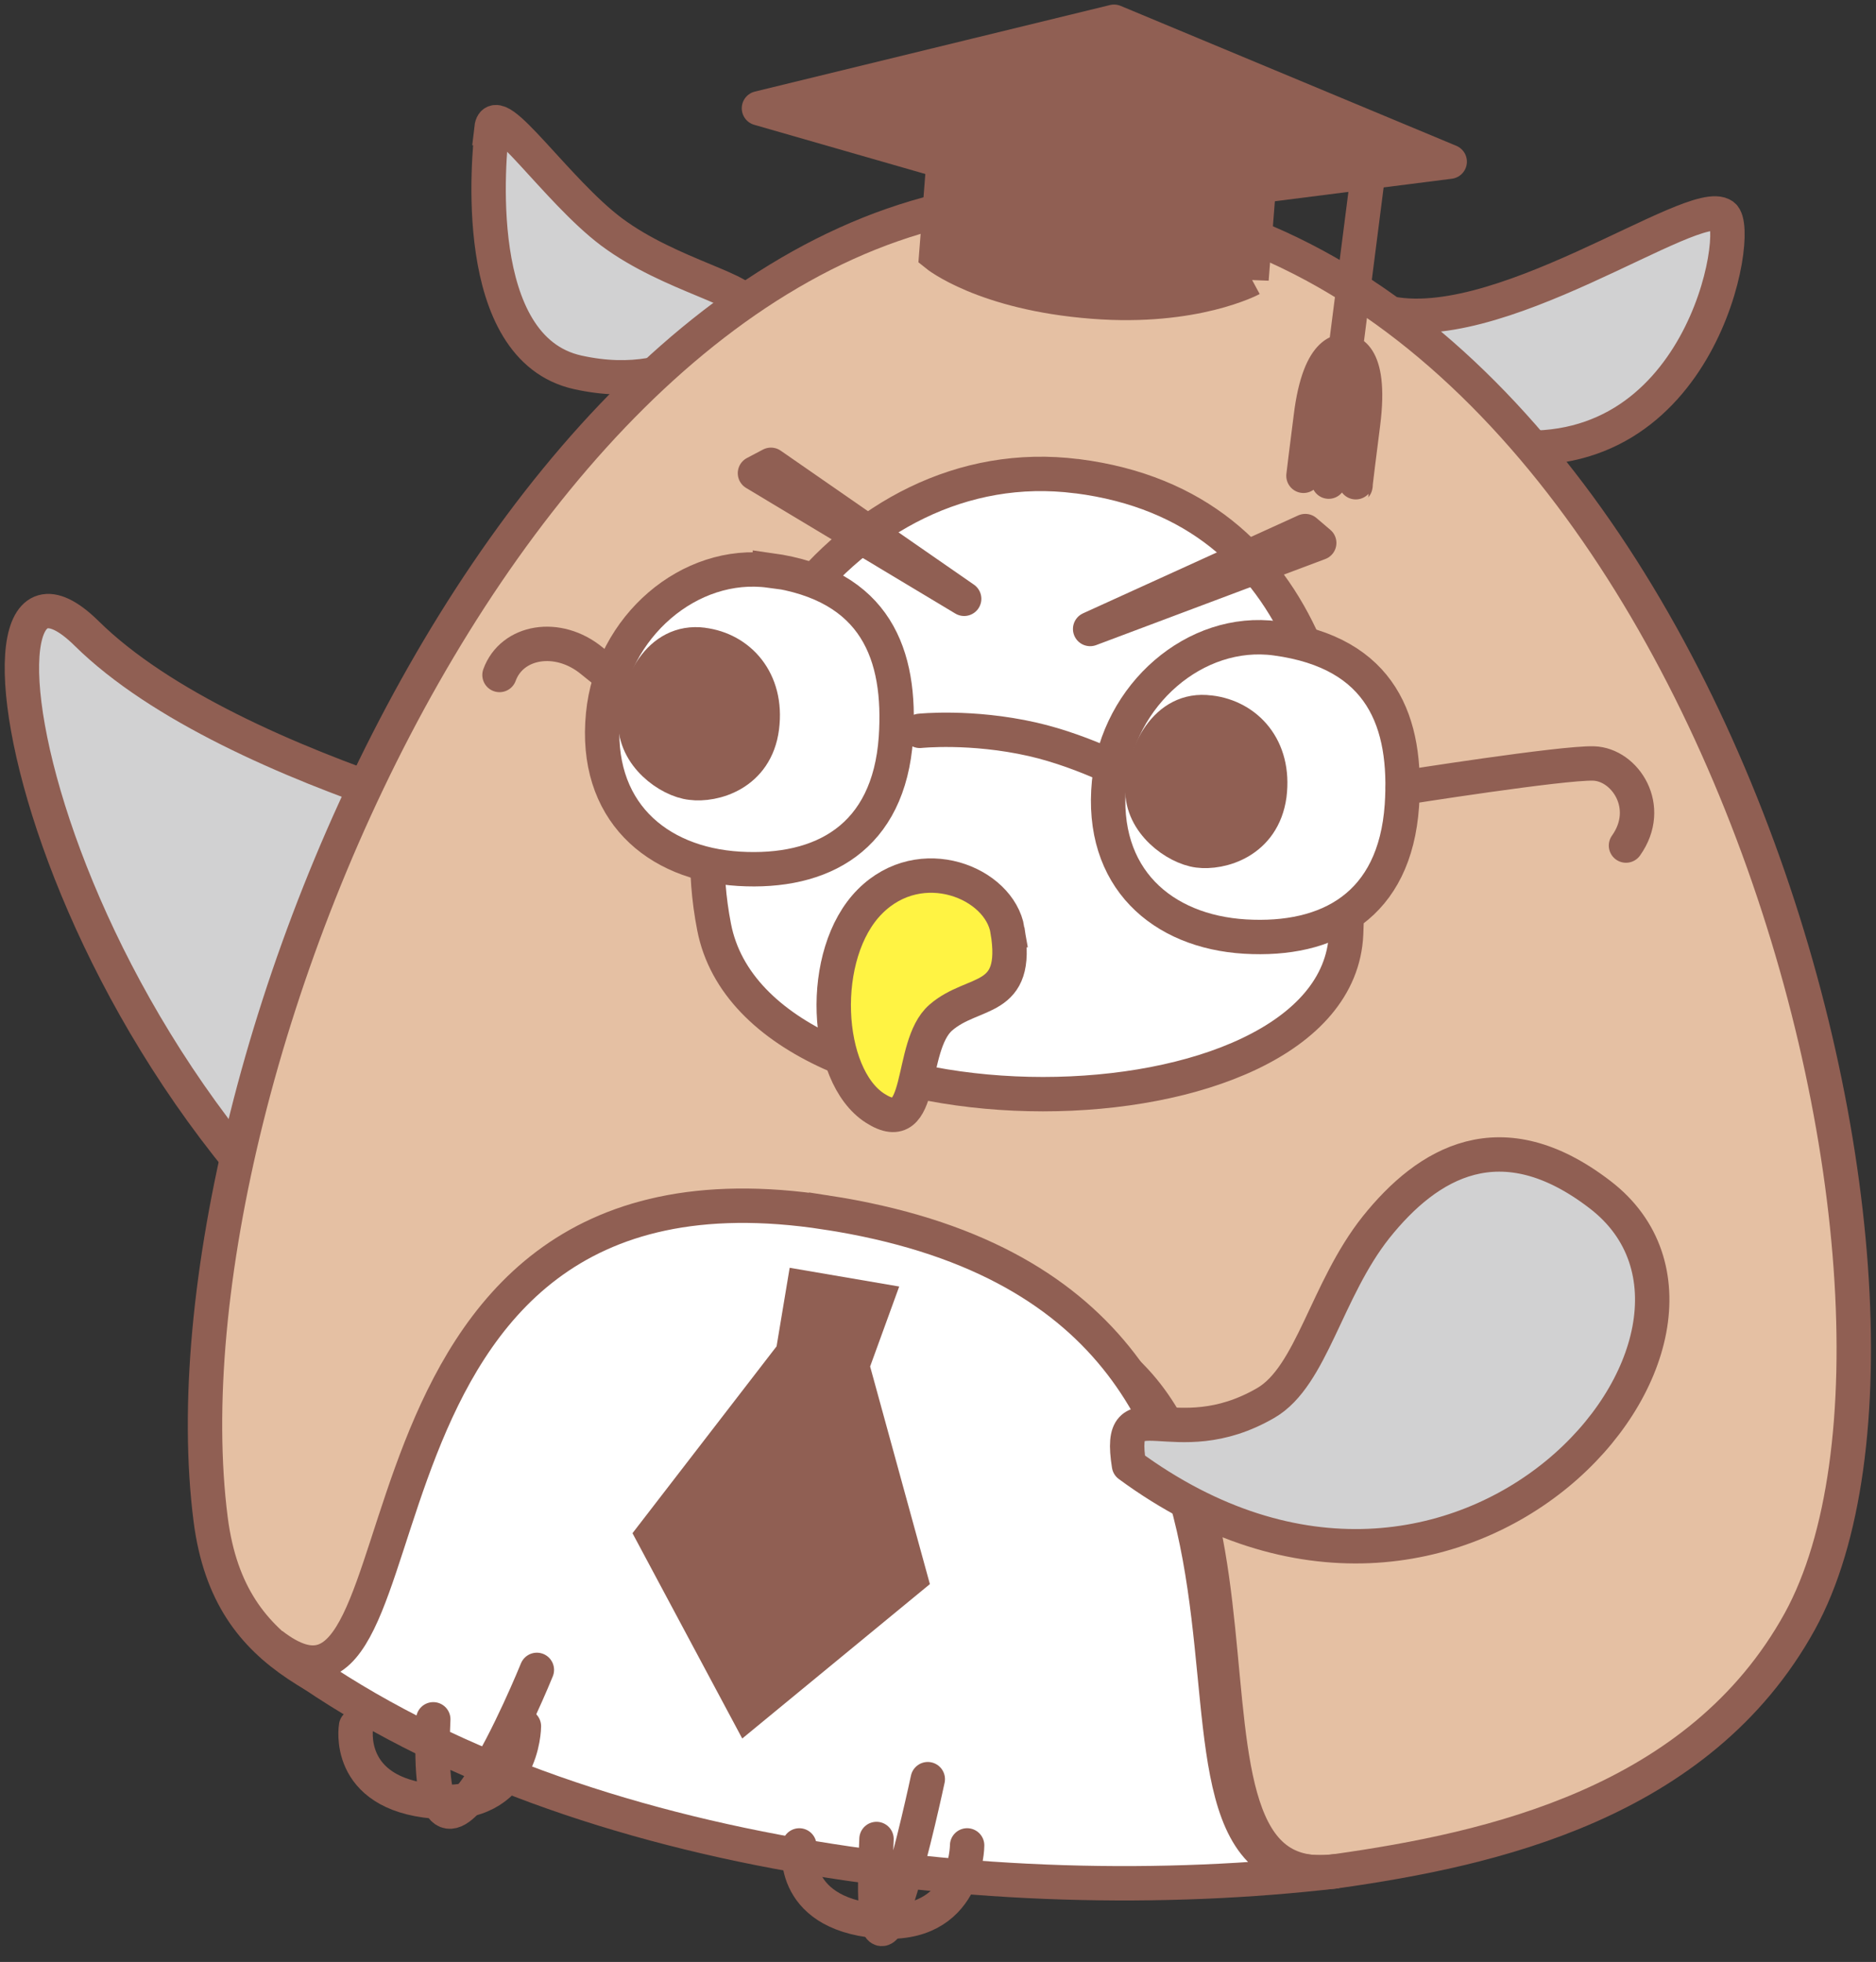
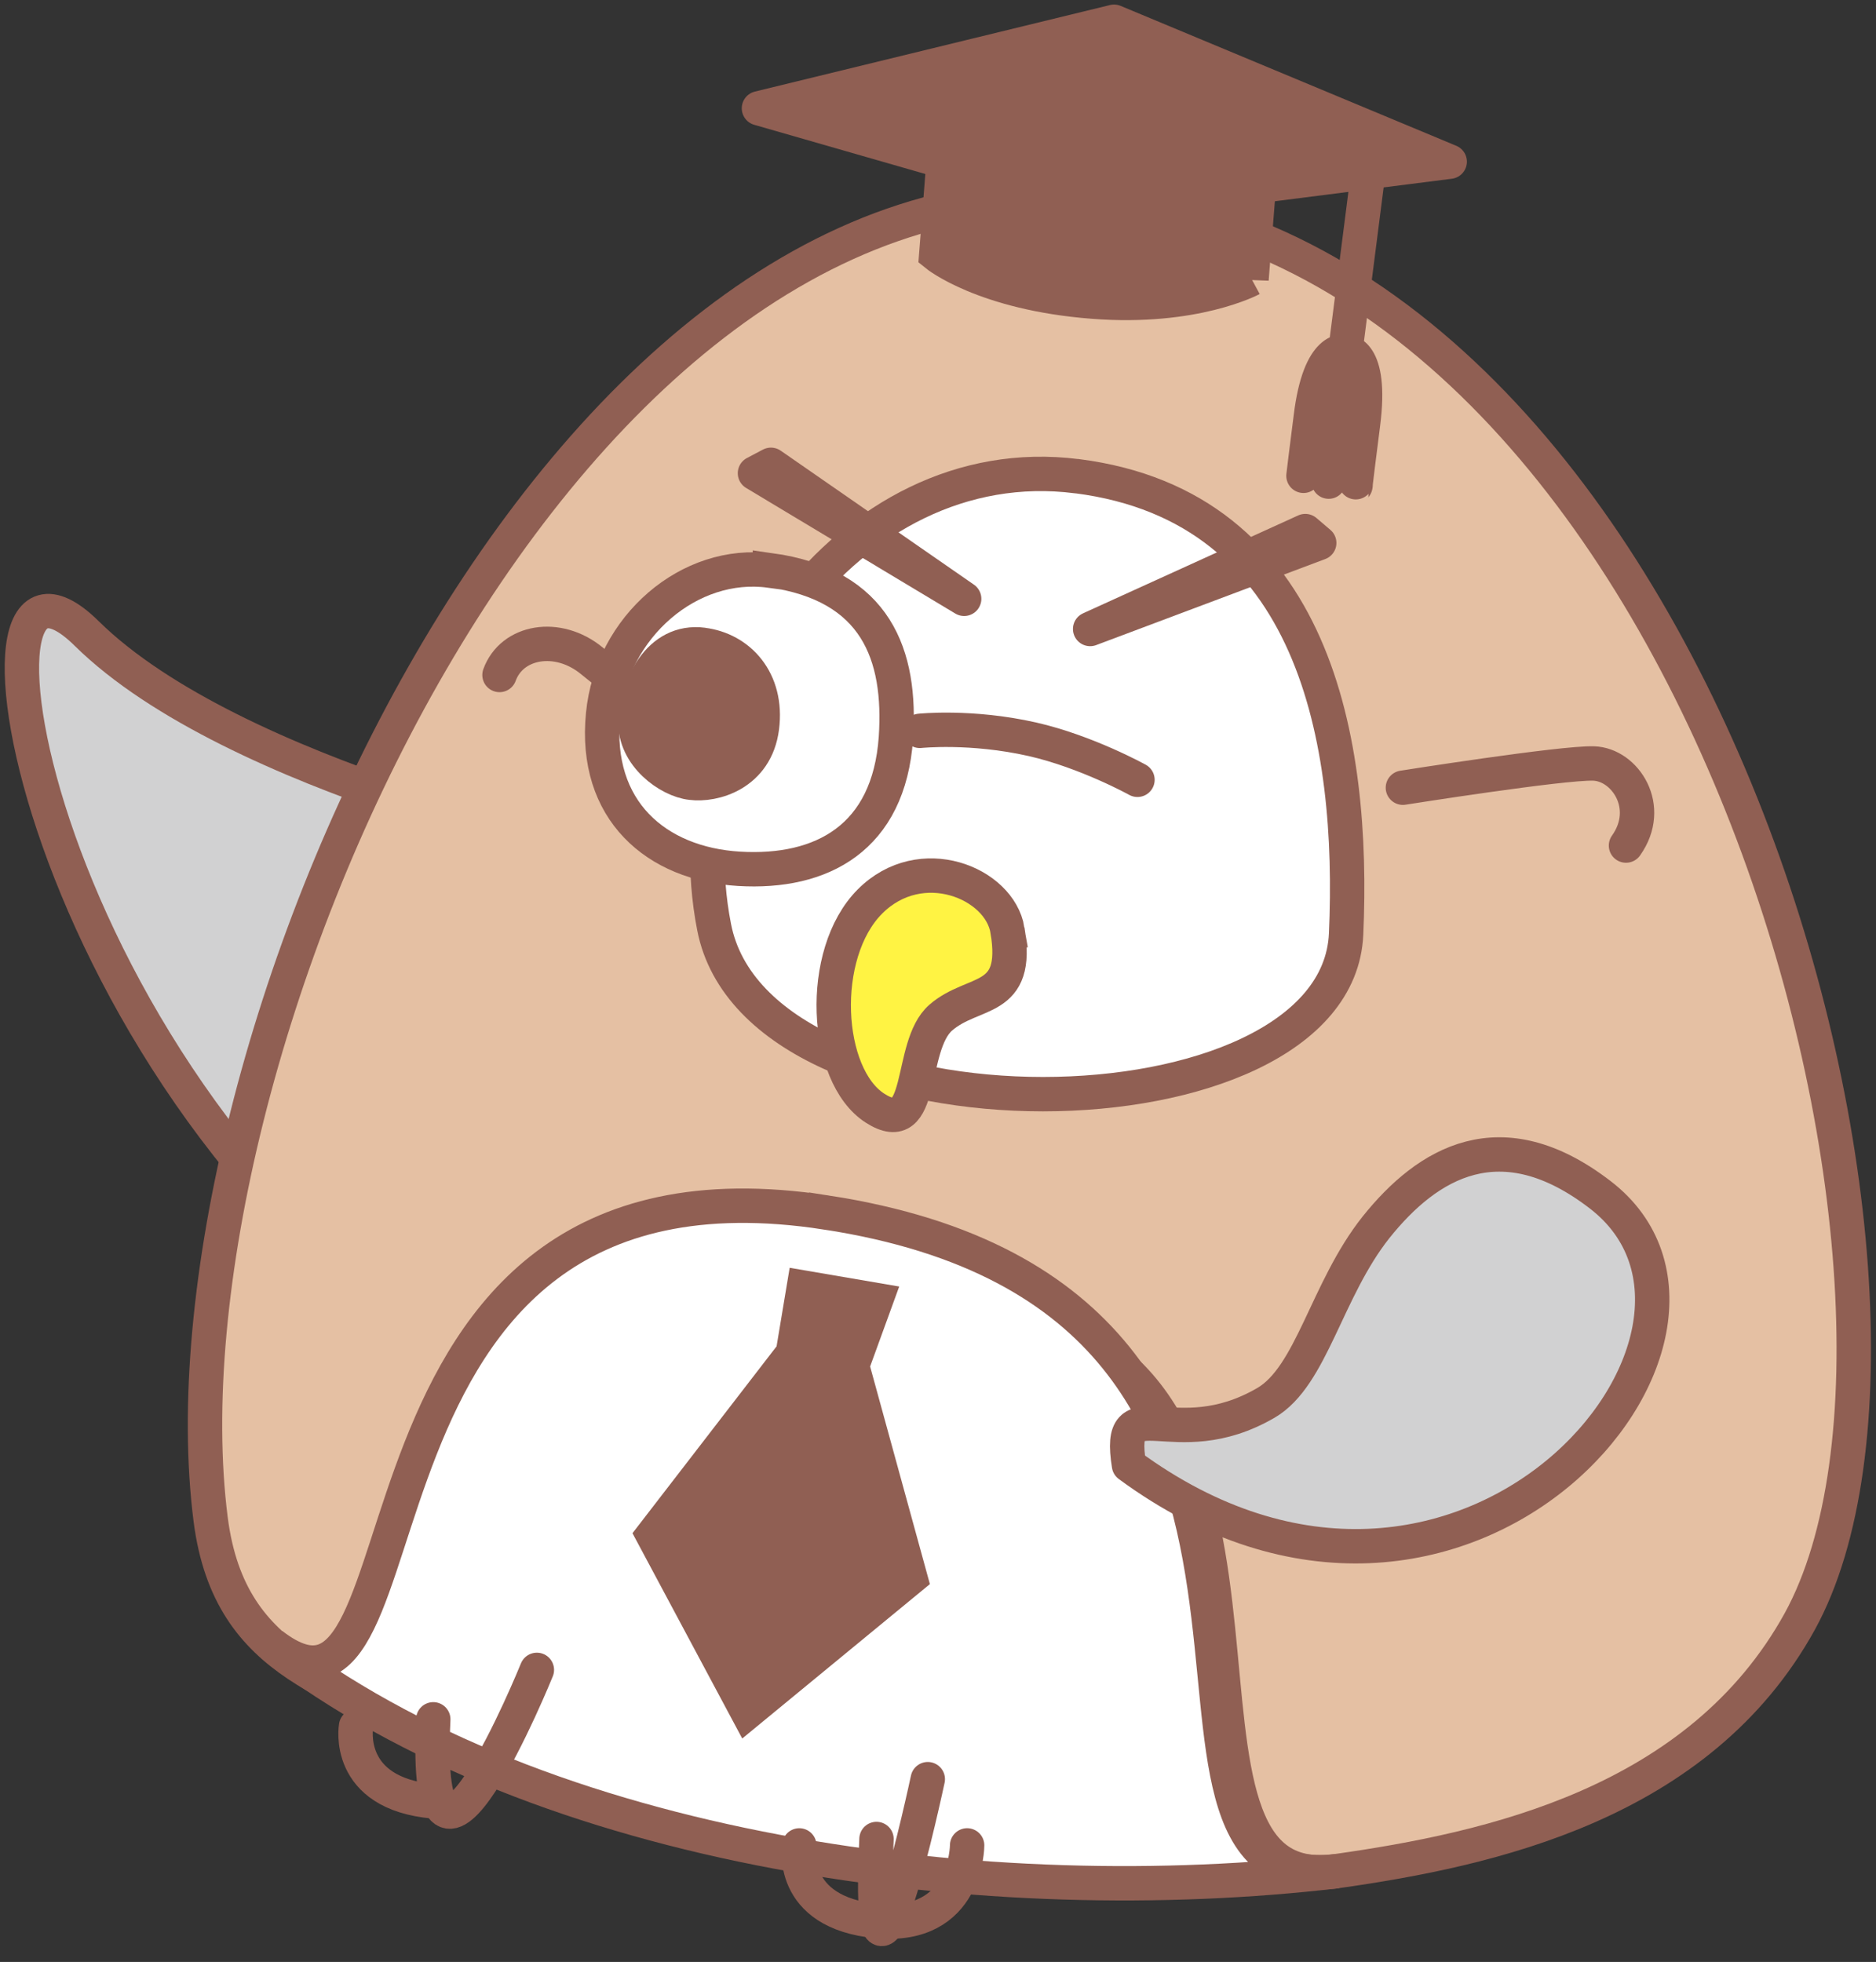
<svg xmlns="http://www.w3.org/2000/svg" width="87" height="91" fill="none">
  <rect width="100%" height="100%" fill="#333333" stroke="none" />
  <g clip-path="url(#a)">
-     <path fill="#D1D1D2" stroke="#905F53" stroke-linecap="round" stroke-miterlimit="10" stroke-width="1.595" d="M69.61 20.688c9.307 1.146 11.2-10.023 10.3-10.688-1.34-1.01-10.67 5.963-15.89 4.426-1.178-.344.416 5.62 5.59 6.262ZM22.818 5.94c-.138 1.216-1.085 10.207 3.973 11.33 5.08 1.124 7.621-2.155 7.852-2.981s-3.51-1.468-6.282-3.532c-2.54-1.904-5.404-6.216-5.566-4.817z" />
    <path fill="#D1D1D2" d="M27.922 39.702S10.855 36.124 4.018 29.38 1.64 50.55 21.317 63.004" />
    <path stroke="#905F53" stroke-linecap="round" stroke-miterlimit="10" stroke-width="1.595" d="M27.922 39.702S10.855 36.124 4.018 29.38 1.64 50.55 21.317 63.004" />
    <path fill="#E5C0A3" stroke="#905F53" stroke-linecap="round" stroke-miterlimit="10" stroke-width="1.595" d="M50.51 9.197C25.22 7.317 7.09 49.54 9.77 70.48c.9 6.973 6.12 7.5 11.154 10.436 8.384 4.862 2.033-24.61 26.214-19.816 14.85 2.935 5.127 27.063 14.85 25.687C69.1 85.778 78.8 83.668 83.466 75.205c8.36-15.23-4.619-63.898-32.98-66.008z" />
    <path fill="#905F53" stroke="#905F53" stroke-linecap="round" stroke-linejoin="round" stroke-width="1.595" d="m51.664 1.009 15.566 6.49-16.236 2.065-15.797-4.542z" />
    <path fill="#905F53" stroke="#905F53" stroke-linecap="round" stroke-miterlimit="10" stroke-width="1.595" d="M58.039 12.936s-2.633 1.422-7.345 1.055c-5.08-.39-7.275-2.18-7.275-2.18l.555-7.086L58.593 5.87l-.554 7.087z" />
    <path stroke="#905F53" stroke-linecap="round" stroke-miterlimit="10" stroke-width="1.595" d="m63.512 7.523-1.894 14.816M62.404 16.307s1.247-.092.808 3.348-.347 2.844-.347 2.844M62.404 16.307s-1.202-.367-1.617 3.05c-.439 3.44-.347 2.844-.347 2.844" />
    <path fill="#fff" stroke="#905F53" stroke-linecap="round" stroke-miterlimit="10" stroke-width="1.595" d="M38.315 56.238c-23.834-3.67-17.76 26.169-25.705 20.045 12.587 9.725 33.396 12.385 49.4 10.505-11.801 1.399 3.303-26.399-23.695-30.55ZM49.932 22.087c-10.647-1.354-18.869 10.481-16.814 20.917 2.033 10.435 28.87 10.114 29.308.32.393-8.875-1.385-19.815-12.471-21.237z" />
-     <path fill="#fff" stroke="#905F53" stroke-linecap="round" stroke-miterlimit="10" stroke-width="1.595" d="M59.17 29.61c-3.718-.505-7.321 2.591-7.737 6.674-.439 4.45 2.471 6.926 6.305 7.156 3.857.229 6.952-1.422 7.275-6.078.254-3.83-.9-7.087-5.843-7.752Z" />
-     <path fill="#905F53" stroke="#905F53" stroke-linecap="round" stroke-miterlimit="10" stroke-width="1.595" d="M56.098 33.05c-2.055-.276-3.071 1.972-3.117 3.532-.047 1.582 1.547 2.729 2.586 2.866 1.04.138 3.002-.39 3.303-2.568.277-2.202-1.063-3.624-2.749-3.83z" />
    <path fill="#fff" stroke="#905F53" stroke-linecap="round" stroke-miterlimit="10" stroke-width="1.595" d="M35.705 26.467c-3.718-.505-7.344 2.592-7.736 6.674-.44 4.45 2.47 6.927 6.304 7.156s6.952-1.422 7.276-6.078c.254-3.83-.901-7.087-5.844-7.775z" />
    <path stroke="#905F53" stroke-linecap="round" stroke-miterlimit="10" stroke-width="1.595" d="M42.657 33.899s2.379-.253 5.22.39c2.517.573 4.873 1.88 4.873 1.88M65.06 36.536s7.39-1.17 8.845-1.124 2.772 2.018 1.501 3.807M23.165 31.307c.577-1.583 2.702-1.95 4.272-.665s2.102 1.537 2.102 1.537" />
    <path fill="#905F53" stroke="#905F53" stroke-linecap="round" stroke-miterlimit="10" stroke-width="1.595" d="M32.61 29.908c-2.078-.275-3.071 1.972-3.14 3.555-.047 1.582 1.547 2.73 2.586 2.844 1.04.137 3.003-.39 3.28-2.569s-1.063-3.624-2.749-3.83zM36.768 62.774l-6.49 8.418 4.388 8.21 7.552-6.215-2.702-9.84zM37.276 59.724l3.349.573-1.109 3.05-2.748-.573z" />
    <path stroke="#905F53" stroke-linecap="round" stroke-miterlimit="10" stroke-width="1.595" d="M43.026 82.522s-2.887 13.577-2.378 2.775" />
    <path stroke="#905F53" stroke-linecap="round" stroke-miterlimit="10" stroke-width="1.595" d="M37.068 85.595s-.554 3.119 3.603 3.509c4.18.39 4.18-3.51 4.18-3.51M24.897 77.453s-5.312 13.119-4.804 2.293" />
-     <path stroke="#905F53" stroke-linecap="round" stroke-miterlimit="10" stroke-width="1.595" d="M16.513 80.067s-.554 3.12 3.603 3.487c4.18.39 4.18-3.487 4.18-3.487" />
+     <path stroke="#905F53" stroke-linecap="round" stroke-miterlimit="10" stroke-width="1.595" d="M16.513 80.067s-.554 3.12 3.603 3.487" />
    <path fill="#FFF343" stroke="#905F53" stroke-linecap="round" stroke-miterlimit="10" stroke-width="1.595" d="M46.722 43.141c-.37-2.201-4.019-3.692-6.375-1.33-2.425 2.431-2.124 8.073.231 9.587s1.525-2.867 3.049-4.197 3.672-.62 3.095-4.06Z" />
    <path fill="#D1D1D2" stroke="#905F53" stroke-linecap="round" stroke-linejoin="round" stroke-width="1.595" d="M74.205 55.412c8.338 6.4-6.351 23.945-21.848 12.546-.6-3.761 2.055-.39 6.351-2.89 2.125-1.238 2.795-5.23 5.104-8.142 2.402-3.004 5.797-5.046 10.393-1.514" />
    <path fill="#905F53" stroke="#905F53" stroke-linecap="round" stroke-linejoin="round" stroke-width="1.595" d="m50.556 29.174 9.977-4.541.646.55zM44.713 27.774l-8.961-6.215-.74.39z" />
  </g>
  <defs>
    <clipPath id="a">
      <path fill="#fff" d="M0 0h87v90.48H0z" />
    </clipPath>
  </defs>
</svg>